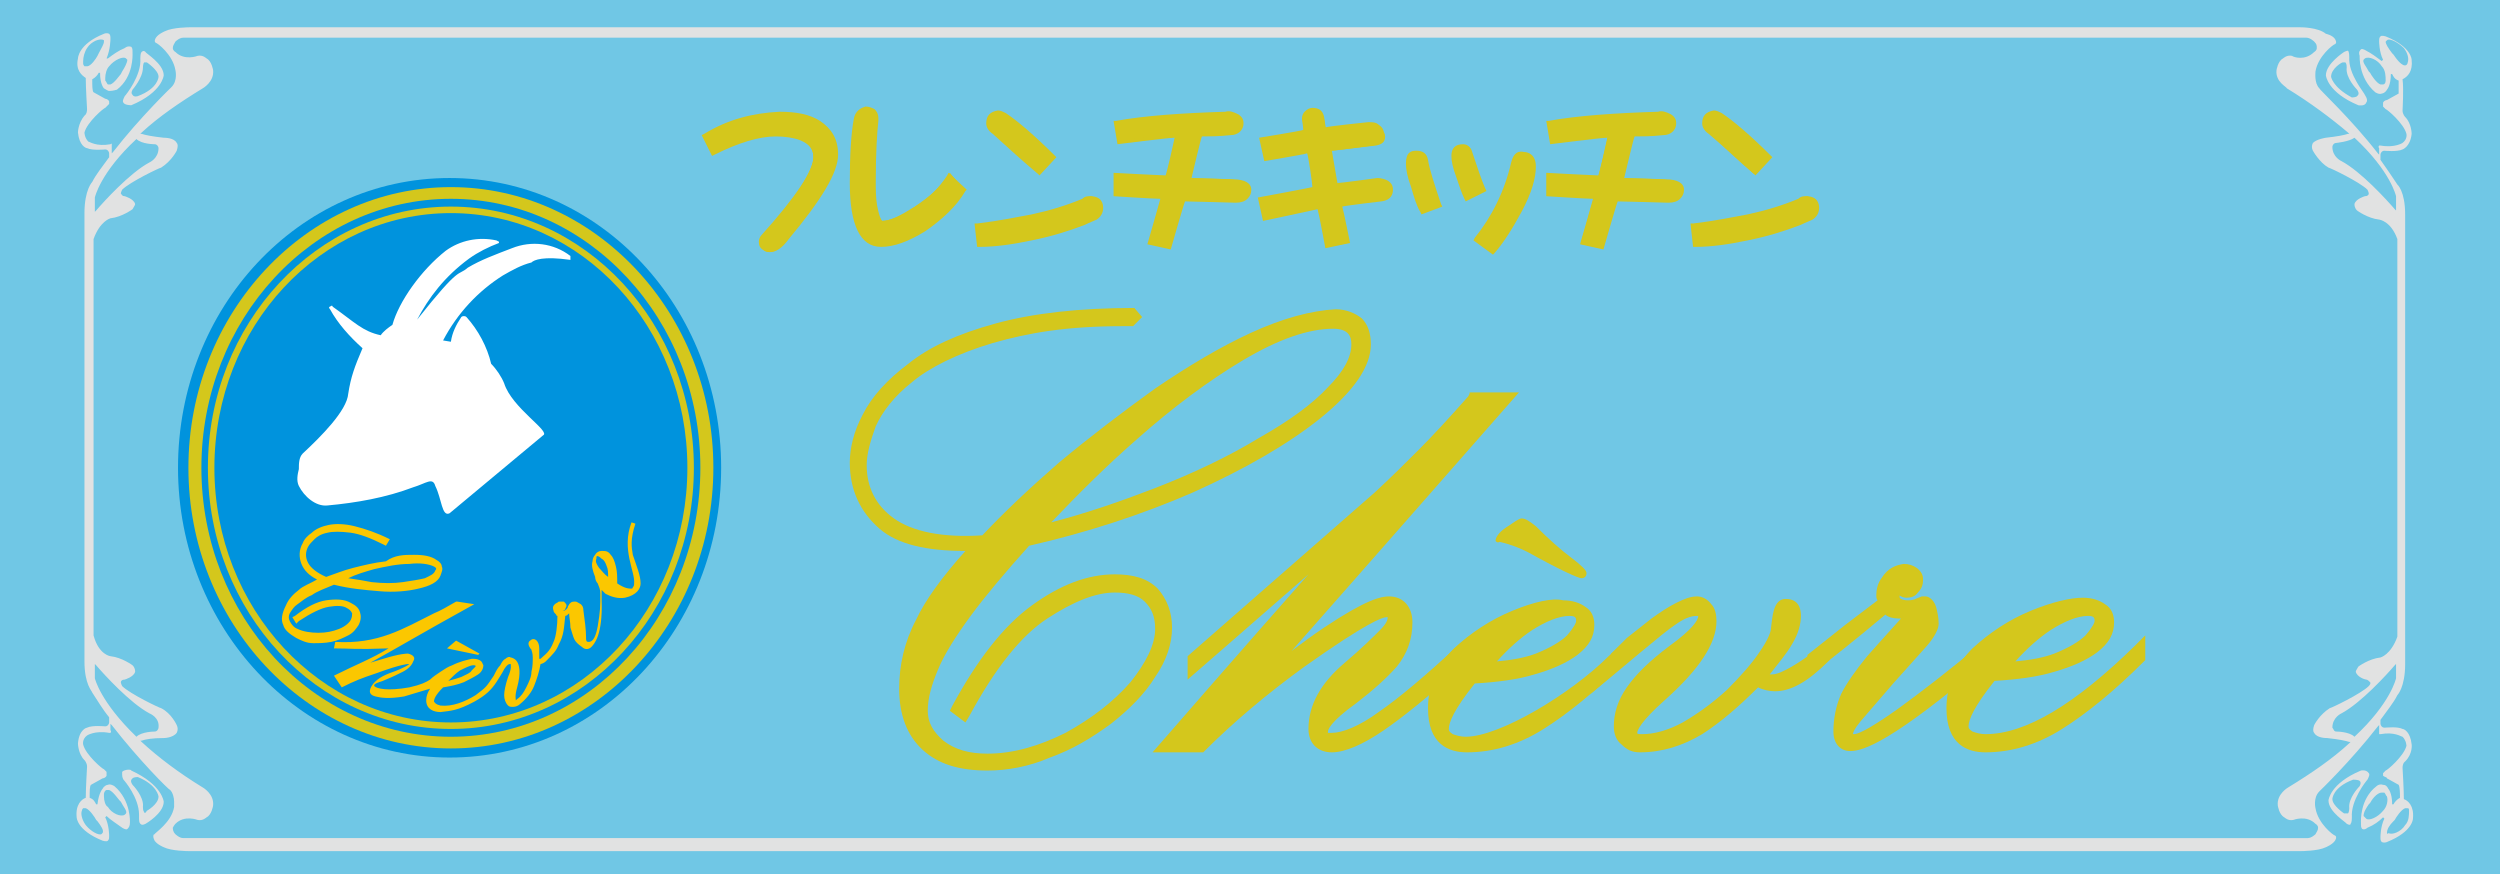
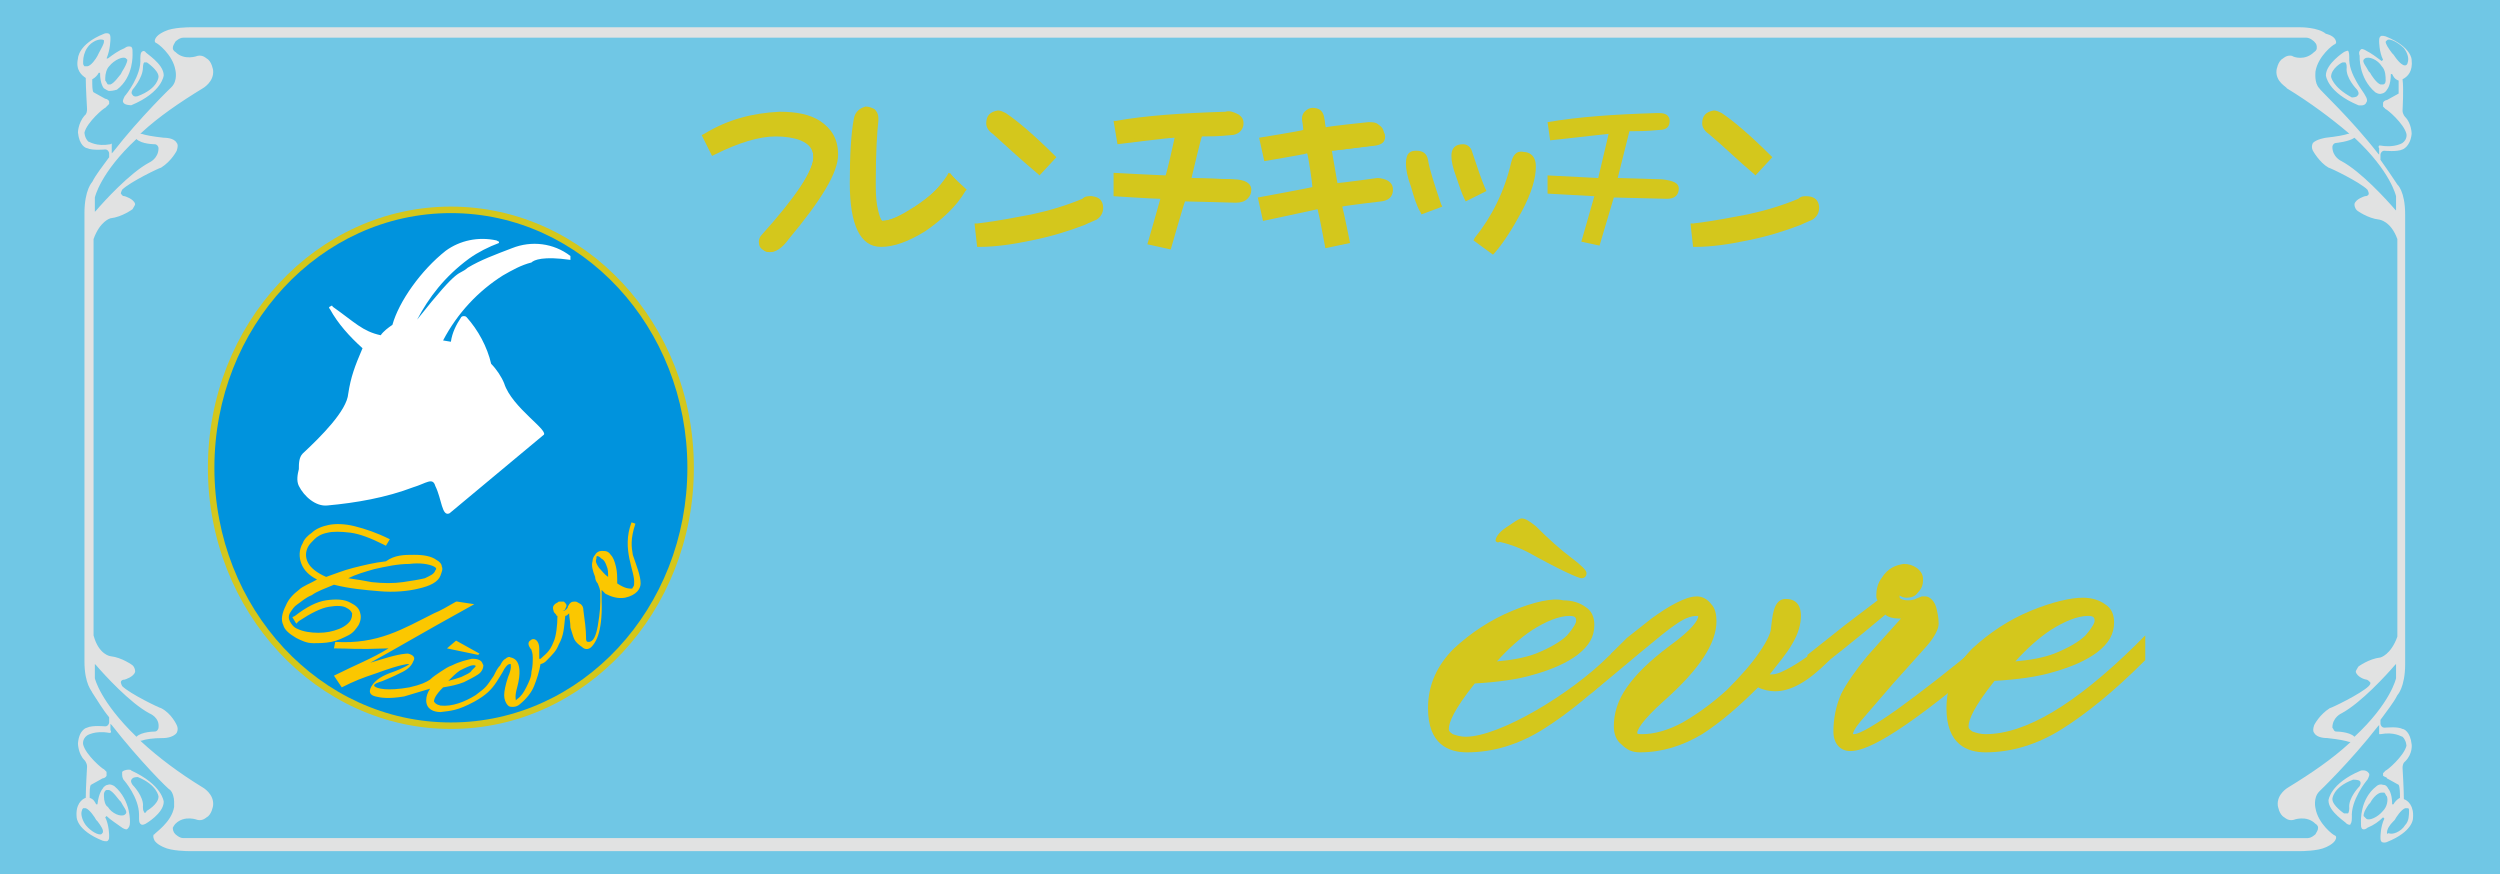
<svg xmlns="http://www.w3.org/2000/svg" id="レイヤー_1" viewBox="0 0 192.4 67.3">
  <style>.st1{fill:#d4c71c}.st3{fill:#0093dd}</style>
  <path fill="#70c7e5" d="M0 0h192.4v67.3H0z" />
  <path class="st1" d="M54.2 10.3l-.2.1.8 1.6.2-.1c1.8-.9 3.4-1.4 4.7-1.4.7 0 1.4.1 1.9.3.7.3 1 .7 1 1.3 0 1-1.3 3-4 6-.1.1-.2.3-.2.5 0 .3.1.5.3.6.2.2.4.2.6.2.4 0 .9-.3 1.4-1 2.5-3 3.8-5.1 3.8-6.5 0-1.2-.5-2-1.4-2.6-.8-.5-1.8-.7-3.1-.7-2.1.1-4 .6-5.8 1.7z" />
  <path class="st1" d="M64.2 12.1c0 1.4-1.2 3.5-3.7 6.4-.5.6-.9.9-1.3.9-.2 0-.3-.1-.5-.2-.1-.1-.2-.3-.2-.5s0-.3.1-.4c2.7-3.1 4-5.2 4-6.2 0-.7-.4-1.2-1.1-1.5-.5-.2-1.2-.3-1.9-.3-1.3 0-2.9.5-4.8 1.4l-.6-1.3c1.8-1 3.7-1.5 5.7-1.5 1.2 0 2.2.2 3 .7.9.6 1.3 1.4 1.3 2.5zm1.5-2.9c-.2 1.1-.3 2.7-.3 4.9 0 3.2.8 4.9 2.4 4.9 1 0 2.1-.4 3.4-1.2 1.3-.9 2.4-1.9 3.1-3.1l.1-.1-1.4-1.3-.1.2c-.6.9-1.4 1.8-2.6 2.5-1 .7-1.9 1-2.4 1 0 0-.2-.1-.4-1.2-.1-.6-.1-1.2-.1-1.8 0-2.3.1-3.8.2-4.7v-.2c0-.4-.2-.6-.3-.7-.2-.1-.4-.2-.7-.2-.3.1-.8.3-.9 1z" />
  <path class="st1" d="M74.1 14.5c-.7 1.2-1.7 2.2-3 3-1.2.8-2.3 1.2-3.3 1.2-1.5 0-2.2-1.6-2.2-4.7 0-2.2.1-3.8.3-4.9.1-.4.3-.7.7-.7.2 0 .4.1.6.2.2.1.2.3.2.5v.1c-.2.9-.2 2.4-.2 4.7 0 .6 0 1.2.1 1.8.1.9.3 1.3.6 1.3.6 0 1.4-.4 2.5-1.1 1.2-.8 2.1-1.6 2.7-2.6l1 1.2zm1.8-5c0 .3.2.6.5.8 1.1 1 2.3 2.1 3.5 3.1l.1.1 1.3-1.4-.1-.1c-1.6-1.6-2.9-2.7-3.8-3.3-.2-.1-.4-.2-.6-.2-.6.1-.9.4-.9 1zm7.4 5.8c-1.2.5-2.5.9-3.9 1.2-1.1.2-2.5.5-4.2.7H75l.2 1.8h.2c1.2 0 2.6-.2 4-.5 1.5-.3 2.8-.7 4.1-1.2.4-.2.7-.3.9-.4.3-.2.5-.5.5-.9 0-.3-.1-.9-1-.9-.2 0-.4 0-.6.2z" />
  <path class="st1" d="M84.7 16c0 .3-.1.5-.4.7l-.8.4c-1.2.5-2.6.8-4 1.1-1.5.3-2.8.5-4 .5l-.1-1.4c1.7-.2 3.1-.4 4.2-.7 1.4-.3 2.7-.7 3.9-1.3.2-.1.4-.2.5-.2.4.2.7.4.7.9zm-3.6-3.8L80 13.4c-1.2-1.1-2.3-2.1-3.5-3.2-.3-.2-.4-.4-.4-.7 0-.5.2-.8.7-.8.2 0 .3.1.5.2.9.7 2.2 1.8 3.8 3.3zm13.2-3.6c-3.3.1-6.2.3-8.4.7h-.2l.3 1.8s3.9-.5 4.4-.5c-.1.5-.6 2.7-.7 2.9-.3 0-4-.2-4-.2v1.8s3.1.2 3.6.2c-.1.4-1 3.5-1 3.5l1.8.4s1-3.5 1.1-3.7c.3 0 3.9.1 3.9.1.4 0 .7-.1.9-.3.2-.2.3-.4.3-.7 0-.5-.5-.8-1.4-.8 0 0-2.8-.1-3.2-.1.1-.4.7-3 .8-3.2.5 0 1.3 0 2.2-.1.6 0 1-.4 1-.9 0-.3-.1-.5-.4-.7-.4-.2-.7-.3-1-.2z" />
  <path class="st1" d="M95.9 14.5c0 .5-.3.8-.9.8l-4-.1-1.1 3.7-1.4-.3 1-3.5-3.6-.2v-1.4l3.9.2.8-3.4-4.5.5-.2-1.4c2.3-.4 5.1-.6 8.4-.7.3 0 .5 0 .7.1.2.1.3.3.3.5 0 .5-.3.7-.8.7-1 .1-1.8.1-2.3.1l-.9 3.6 3.4.1c.8.1 1.2.3 1.2.7zm4.5-5.9c-.1.1-.2.3-.2.5v.1s.1.6.1.8c-.3.1-3.4.6-3.4.6l.4 1.8s3-.5 3.3-.6c.1.3.4 2.3.4 2.6-.4.1-4.2.8-4.2.8l.4 1.8s3.8-.8 4.2-.9c.1.3.6 3 .6 3l1.9-.4s-.5-2.5-.6-2.8c.4-.1 3-.4 3-.4.8-.1.9-.6.9-.9 0-.3-.1-.5-.4-.7-.2-.1-.5-.2-.8-.2 0 0-2.9.4-3.2.4 0-.3-.3-2.2-.4-2.5.4 0 3.2-.4 3.2-.4.8-.1.9-.6.9-.9 0-.3-.1-.5-.4-.7-.2-.2-.5-.2-.8-.2 0 0-2.9.3-3.3.4 0-.3-.1-.8-.1-.8-.1-.5-.4-.7-.9-.7-.2 0-.4.1-.6.3z" />
  <path class="st1" d="M107.1 14.6c0 .4-.2.7-.7.7l-3.3.5.6 2.9-1.5.3-.6-3-4.2.9-.3-1.4 4.2-.8-.5-3-3.3.6-.3-1.4 3.4-.6-.1-1c-.1-.5.2-.7.7-.7.4 0 .7.2.7.6l.2 1 3.5-.4c.3 0 .5 0 .7.2.2.1.3.3.3.5 0 .4-.2.6-.7.7l-3.4.4.5 2.9 3.4-.4c.2 0 .5 0 .6.1 0 0 .1.2.1.4zm4.6-2.6c0 .4.1.9.4 1.7.2.6.4 1.2.6 1.6l.1.2 1.6-.8-.1-.2c-.3-.7-.6-1.6-1-2.8-.1-.4-.4-.6-.7-.6-.6 0-.9.3-.9.9zm4.6.5c-.5 2.2-1.5 4.2-2.8 5.8l-.1.2 1.5 1.1.1-.1c.7-.8 1.4-1.9 2.1-3.2.8-1.5 1.1-2.6 1.1-3.5 0-.9-.6-1.1-.9-1.1-.4-.1-.8 0-1 .8zm-8.1.1c0 .4.1 1 .4 1.8.2.7.4 1.4.7 1.9l.1.2 1.6-.6-.1-.2c-.5-1.5-.9-2.7-1-3.4-.1-.5-.4-.7-.9-.7-.4 0-.8.1-.8 1z" />
-   <path class="st1" d="M110.7 15.7l-1.3.5c-.2-.5-.5-1.1-.7-1.9-.3-.8-.4-1.4-.4-1.7 0-.5.2-.8.6-.8.4 0 .6.2.7.5.2.8.5 1.9 1.1 3.4zm3.4-1.2l-1.3.6c-.2-.4-.4-.9-.6-1.6-.2-.7-.3-1.3-.3-1.6 0-.4.2-.7.7-.7.3 0 .5.1.5.4.4 1.3.7 2.2 1 2.9zm3.8-1.8c0 .8-.4 1.9-1.1 3.4-.6 1.3-1.3 2.4-2 3.2l-1.1-.8c1.4-1.7 2.4-3.6 2.9-5.9.1-.5.3-.7.7-.7.4-.1.6.2.6.8zm9.7-4.1c-3.3.1-6.2.3-8.4.7h-.2l.3 1.8s3.9-.5 4.4-.5c-.1.5-.6 2.7-.7 2.9-.3 0-4-.2-4-.2v1.8s3.1.2 3.6.2c-.1.4-1 3.5-1 3.5l1.8.4s1-3.5 1.1-3.7c.3 0 3.9.1 3.9.1.4 0 .7-.1.9-.3.2-.2.3-.4.3-.7 0-.5-.5-.8-1.4-.8 0 0-2.8-.1-3.2-.1.1-.4.7-3 .8-3.2.5 0 1.3 0 2.2-.1.6 0 1-.4 1-.9 0-.3-.1-.5-.4-.7-.4-.2-.7-.3-1-.2z" />
  <path class="st1" d="M129.2 14.5c0 .5-.3.8-.9.8l-4.1-.1-1.1 3.7-1.4-.3 1-3.5-3.6-.2v-1.4l3.9.2.8-3.4-4.5.5-.2-1.4c2.3-.4 5.1-.6 8.4-.7.3 0 .5 0 .7.1.2.1.3.3.3.5 0 .5-.3.7-.8.7-1 .1-1.8.1-2.3.1l-.9 3.6 3.4.1c.9.1 1.3.3 1.3.7zm1.8-5c0 .3.2.6.5.8 1.2 1 2.3 2.1 3.5 3.1l.1.1 1.3-1.4-.1-.1c-1.6-1.6-2.9-2.7-3.8-3.3-.2-.1-.4-.2-.6-.2-.6.1-.9.4-.9 1zm7.4 5.8c-1.2.5-2.5.9-3.9 1.2-1.1.2-2.5.5-4.2.7h-.2l.2 1.8h.2c1.2 0 2.6-.2 4-.5 1.5-.3 2.8-.7 4.1-1.2.4-.2.7-.3.9-.4.3-.2.5-.5.5-.9 0-.3-.1-.9-1-.9-.2 0-.4 0-.6.2z" />
-   <path class="st1" d="M139.8 16c0 .3-.1.5-.4.7l-.8.4c-1.2.5-2.6.8-4 1.1-1.5.3-2.8.5-4 .5l-.1-1.4c1.7-.2 3.1-.4 4.2-.7 1.4-.3 2.7-.7 3.9-1.3.2-.1.4-.2.5-.2.4.2.7.4.7.9zm-3.7-3.8l-1.1 1.2c-1.2-1.1-2.3-2.1-3.5-3.2-.3-.2-.4-.4-.4-.7 0-.5.2-.8.7-.8.2 0 .3.1.5.2 1 .7 2.3 1.8 3.8 3.3zM96.3 25.6c-2.4 1.1-4.9 2.6-7.4 4.3-2.5 1.8-5 3.7-7.4 5.7-2.3 2-4.3 3.9-5.9 5.6-3.1.2-5.4-.3-6.8-1.3-1.4-1-2.1-2.4-2.1-4.1 0-.9.3-1.9.7-3 .5-1.1 1.4-2.3 2.8-3.4 1.3-1.1 3.5-2.2 6.2-3 2.8-.8 5.7-1.3 10.1-1.3h.7l.7-.7-.6-.7c-4.2 0-7.8.4-10.7 1.2-2.9.8-5.1 1.8-6.7 3.1-1.6 1.2-2.8 2.5-3.5 3.9-.7 1.3-1 2.6-1 3.7 0 2.1.8 3.8 2.3 5.1 1.4 1.2 3.6 1.7 6.6 1.7-1.8 2-3.1 3.8-3.8 5.3-.9 1.7-1.3 3.5-1.3 5.3 0 2 .6 3.6 1.8 4.7 1.2 1.1 2.8 1.6 5 1.6 1.5 0 3.2-.3 4.8-1 1.7-.6 3.2-1.5 4.7-2.6 1.4-1.1 2.6-2.3 3.4-3.6.9-1.3 1.3-2.6 1.3-3.8 0-1.2-.4-2.2-1.1-3-.8-.8-1.9-1.1-3.3-1.1-2.1 0-4.2.8-6.4 2.4-2.2 1.6-4.2 4.2-6.1 7.7l-.2.4 1.2.9.3-.5c2-3.7 4-6.2 6-7.5 2-1.3 3.7-2 5.2-2 1 0 1.8.2 2.3.7.5.5.8 1.1.8 2.1 0 1.2-.7 2.6-1.9 4.1-1.3 1.5-3 2.8-5 3.9-2 1-4 1.6-6 1.6-1.4 0-2.5-.3-3.4-1-.8-.7-1.2-1.4-1.2-2.3 0-1 .3-2 .8-3.2.5-1.2 1.4-2.6 2.5-4.1 1.1-1.5 2.7-3.4 4.5-5.4 4.4-1 8.7-2.4 12.6-4.1 4-1.8 7.3-3.7 9.8-5.7 2.6-2.1 3.9-4 3.9-5.7 0-.8-.2-1.5-.7-2-.5-.4-1.2-.7-2-.7-1.9.1-4.1.7-6.5 1.8zm-8.8 8.2c2.7-2.4 5.5-4.5 8.2-6.1 2.7-1.6 5-2.4 6.9-2.4 1.2 0 1.4.6 1.4 1.2 0 1-.6 2.1-1.8 3.3-1.2 1.3-3 2.6-5.3 3.9-2.3 1.4-5 2.7-8.1 3.9-2.6 1-5.2 1.9-7.9 2.6 2.1-2.2 4.3-4.4 6.6-6.4zm25.6-3.5l-.1.2c-1.5 1.7-2.8 3.1-3.8 4.1-1 1-2.1 2.1-3.4 3.3L91.4 50.5v1.8s5.3-4.6 9.3-8.1c-4.7 5.3-12 13.7-12 13.7h3.9l.1-.1c2.2-2.2 4.8-4.4 7.7-6.5 4.8-3.4 6-3.8 6.3-3.8h.1c0 .2-.1.5-.6 1s-1.4 1.4-2.7 2.5c-1.9 1.6-2.8 3.3-2.8 5.1 0 1.1.7 1.8 1.8 1.8 1 0 2.4-.6 4-1.7s3.4-2.6 5.5-4.4l1-.9V49l-.8.7c-2.5 2.3-4.5 4-6.1 5.1-1.5 1.1-2.8 1.6-3.6 1.6h-.3v-.1c0-.1.1-.7 2.2-2.2 1.3-1 2.3-1.9 3.1-2.8.8-1 1.2-2.1 1.2-3.4 0-1.2-.7-2-1.8-2-.6 0-1.7.2-5 2.4-.9.6-1.7 1.2-2.5 1.8 4.6-5.2 17.5-19.9 17.5-19.9h-3.8z" />
  <path class="st1" d="M116.4 47c-1.7.7-3.2 1.7-4.5 2.9-1.3 1.3-2 2.8-2 4.6 0 2.8 1.6 3.4 3 3.4 2 0 4-.6 5.9-1.8 1.9-1.2 4-2.9 6.3-5.2l.1-.1-.1-1.5-1.3 1.2c-2.9 2.9-8.4 6.2-11 6.2-.4 0-.7-.1-1-.2-.3-.2-.3-.3-.3-.4 0-.5.4-1.5 2-3.5 1.7-.1 3.3-.3 4.6-.7 1.4-.4 2.5-.9 3.3-1.5.9-.7 1.3-1.4 1.3-2.3 0-.6-.2-1.1-.7-1.4-.4-.3-1-.5-1.7-.5-.8-.2-2.2.1-3.9.8zm1.5 1.5c1.1-.7 2.1-1.1 2.9-1.1.5 0 .5.2.5.4 0 .1-.1.4-.7 1.1-.5.5-1.4 1-2.4 1.4-.8.3-1.8.5-3 .6.9-1 1.8-1.8 2.7-2.4z" />
  <path class="st1" d="M136.3 48.3c0 .3-.2.9-.9 1.9-.6.9-1.5 1.9-2.5 2.9-1.1 1-2.2 1.8-3.4 2.5-1.1.6-2.2.9-3.1.9-.3 0-.4 0-.4-.1 0-.2.3-.9 2.1-2.5 2.7-2.4 4-4.4 4-6.1 0-.5-.1-1-.4-1.3-.3-.4-.7-.6-1.1-.6-.5 0-1 .2-1.6.5-.6.3-1.2.7-1.9 1.2l-1.9 1.5-1.2 1.2-.1.3-.3 1.6-1.3 1.3c2.2-1.8 5.8-4.9 6.6-5.4.7-.5 1.2-.7 1.7-.7h.1c0 .3-.4 1-2.2 2.3-1.6 1.2-2.6 2.2-3.3 3.2-.7 1-1 2-1 3 0 .6.2 1.1.6 1.4.4.4.8.6 1.4.6 1.7 0 3.3-.5 4.8-1.4 1.4-.9 2.8-2.1 4.3-3.6.4.2.9.3 1.3.3 1.2 0 2.5-.7 4.1-2.3l.1-.1v-1l-1.1.3c-1.1.8-2.6 1.8-3.3 1.8h-.2c.7-.9 1.3-1.6 1.7-2.3.5-.8.7-1.6.7-2.2 0-1.2-.8-1.3-1.1-1.3-1.1-.1-1.1 1.6-1.2 2.2z" />
  <path class="st1" d="M144.8 44.5c-.3.4-.4.9-.4 1.3 0 .1 0 .3.1.4-.4.3-2.5 1.9-2.5 1.9l-2.9 2.3v1.7l.8-.6c.9-.7 2.7-2.1 5.2-4.2.2.2.6.3 1 .3h.2c-1 1.1-2.6 2.9-2.6 2.9-.9 1.1-1.6 2.1-2 2.9-.4.9-.6 1.9-.6 2.9 0 .9.5 1.5 1.3 1.5 1 0 3.2-.7 10.6-7l.2-.1v-1.8l-.8.7c-2.4 2-4.6 3.7-6.4 5-2.4 1.7-3.1 1.9-3.3 1.9h-.1c0-.1.1-.4.6-1l2.5-2.9 2.6-2.9c.6-.7.9-1.3.9-1.7 0-.5-.1-.9-.2-1.3-.2-.6-.6-.8-.8-.8h-.3l-.5.2c-.1.1-1 .2-1.2-.1 0-.1 0-.2-.1-.2.2.1.4.2.6.2.4 0 .7-.1.9-.4.3-.3.4-.6.4-1 0-.3-.1-.6-.5-.9-.3-.2-.6-.3-1-.3-.6.1-1.2.3-1.7 1.1z" />
  <path class="st1" d="M156.3 47c-1.7.7-3.2 1.7-4.5 2.9-1.3 1.3-2 2.8-2 4.6 0 2.8 1.6 3.4 3 3.4 2 0 4-.6 5.9-1.8 1.9-1.2 4-2.9 6.3-5.2l.1-.1v-1.9l-.8.8c-4.6 4.5-8.4 6.8-11.5 6.8-.4 0-.7-.1-1-.2-.3-.2-.3-.3-.3-.4 0-.5.4-1.5 2-3.5 1.7-.1 3.3-.3 4.6-.7 1.4-.4 2.5-.9 3.3-1.5.9-.7 1.3-1.4 1.3-2.3 0-.6-.2-1.1-.7-1.4-.4-.3-1-.5-1.7-.5-.9 0-2.3.3-4 1zm1.5 1.5c1.1-.7 2.1-1.1 2.9-1.1.5 0 .5.2.5.4 0 .1-.1.4-.7 1.1-.5.5-1.4 1-2.4 1.4-.8.3-1.8.5-3 .6.9-1 1.8-1.8 2.7-2.4zm-42.7-6.9c0-.2.2-.6.8-1 .6-.4 1-.7 1.2-.7.3 0 .6.2 1.1.6 1 1 1.9 1.8 2.7 2.4.8.6 1.2 1 1.2 1.2 0 .2-.1.4-.4.4-.2 0-1.6-.6-4.1-2-.6-.3-1.3-.6-2.2-.8-.1.1-.3 0-.3-.1z" />
  <path d="M177 2.1H14.6s-1.3 0-1.9.3c0 0-.5.2-.7.5 0 0-.2.3 0 .4.1 0 1.3.9 1.5 2.1 0 0 .2.8-.3 1.3 0 0-2.4 2.3-4.5 5l-.1.1v-.7c0-.1-.1 0-.1 0-1.1.2-1.6-.2-1.7-.2-.3-.3-.3-.7-.3-.7.2-.8 1.5-1.9 1.6-1.9l.3-.3v-.2c-.1-.2-.3-.2-.3-.2l-.9-.5c-.1-.1-.1-.5-.1-1 .2-.1.4-.3.5-.5h.1c0 .9.3 1.2.3 1.2.2.1.3.2.4.2.3 0 .6-.1.6-.1 1.3-1 1.2-2.7 1.2-2.8 0-.3 0-.4-.1-.5-.3-.1-.5.1-.5.1-.5.2-.9.5-1.3.8h-.1c.3-.7.3-1.5.3-1.5 0-.2 0-.3-.1-.4-.2-.1-.4 0-.4 0-2 .8-2 1.9-2 1.9-.2.9.3 1.3.6 1.5 0 .7.1 2.4.1 2.4 0 .4-.2.5-.2.5-.5.6-.5 1.3-.5 1.3.1 1 .6 1.2.7 1.2.4.2 1.4.1 1.4.1.2 0 .3.2.3.3v.3c-.5.7-1 1.3-1.3 1.9 0 0-.6.6-.6 2.4v34.5c0 1.8.6 2.3.6 2.4.4.6.8 1.3 1.3 1.9v.4c0 .1-.1.3-.3.3 0 0-1-.1-1.4.1 0 0-.6.1-.7 1.2 0 0 0 .8.5 1.3 0 0 .2.2.2.5 0 0-.1 1.7-.1 2.4-.3.1-.8.5-.7 1.5 0 0 0 1 2 1.8 0 0 .3.1.4 0 .1-.1.1-.2.1-.4 0 0 0-.8-.3-1.4l.1-.1c.3.3.8.6 1.2.9 0 0 .3.2.4.1.1-.1.2-.2.2-.5 0 0 .1-1.7-1.2-2.8 0 0-.3-.2-.5-.1-.1 0-.3.1-.4.3 0 0-.3.3-.4 1.2h-.1c-.1-.2-.2-.4-.5-.5 0-.5 0-.9.1-1l.9-.5s.2 0 .3-.2v-.3l-.2-.2c-.1 0-1.4-1.1-1.6-1.9 0 0-.1-.4.3-.7 0 0 .6-.4 1.7-.2h.1s.1-.1 0-.2v-.5l.1.1c2.1 2.7 4.4 5 4.5 5 .2.2.3.6.3.9v.4c-.2 1.2-1.5 2-1.5 2.1-.1 0-.1.1-.1.2s.1.3.1.3c.2.3.7.5.7.5.6.3 1.9.3 1.9.3h162.6s1.3 0 1.9-.3c0 0 .5-.2.7-.5 0 0 .2-.3 0-.4-.1 0-1.3-.9-1.5-2.1 0 0-.2-.8.3-1.3 0 0 2.4-2.3 4.5-5l.1-.1v.7h.1c1.1-.2 1.6.2 1.7.2.3.3.3.7.3.7-.2.8-1.5 1.9-1.6 1.9l-.2.2v.2c.1.1.3.1.3.2l.9.5c.1.2.1.6.1 1-.2.1-.4.3-.5.5h-.1c0-.9-.3-1.2-.3-1.2-.1-.2-.2-.3-.4-.3-.3-.1-.5.1-.5.1-1.3 1-1.2 2.7-1.2 2.8 0 .3 0 .4.1.5.2.1.4-.1.4-.1.5-.2.9-.5 1.2-.8l.1.1c-.3.6-.3 1.4-.3 1.4 0 .2 0 .3.1.4.2.1.4 0 .4 0 2-.8 2-1.8 2-1.8.1-1-.4-1.4-.7-1.5 0-.7-.1-2.4-.1-2.4 0-.4.2-.5.2-.5.6-.6.5-1.3.5-1.3-.1-1-.6-1.2-.7-1.2-.4-.2-1.2-.1-1.4-.1-.2 0-.3-.2-.3-.3v-.3c.5-.7 1-1.3 1.3-1.9 0 0 .6-.6.6-2.4V16.5c0-1.8-.6-2.3-.6-2.3-.4-.6-.8-1.2-1.3-1.9v-.4c0-.1.1-.3.3-.3 0 0 1 .1 1.4-.1 0 0 .6-.2.7-1.2 0 0 0-.8-.5-1.3 0 0-.2-.2-.2-.5 0 0 .1-1.7 0-2.4.4-.2.8-.6.7-1.5 0 0 0-1-2-1.8 0 0-.3-.1-.4 0-.1.1-.1.2-.1.4 0 0 0 .8.3 1.4l-.1.1c-.4-.3-.8-.6-1.2-.8 0 0-.3-.2-.4-.1-.1.1-.2.2-.1.5 0 0-.1 1.7 1.2 2.8 0 0 .3.2.5.1.1 0 .3-.1.4-.3 0 0 .3-.3.3-1.2h.1c.1.2.2.4.5.5v1l-.9.5s-.2 0-.3.2v.3l.2.2c.1 0 1.4 1.1 1.6 1.9 0 0 .1.4-.3.7 0 0-.6.4-1.7.2h-.1s-.1.1 0 .2v.5l-.1-.1c-2.1-2.7-4.5-4.9-4.5-5-.4-.4-.3-1.2-.3-1.3.2-1.2 1.4-2.1 1.5-2.1.2-.1 0-.4 0-.4-.2-.3-.7-.4-.7-.4-.6-.5-1.9-.5-2-.5zM6.4 4.9v-.2c0-.3.1-.7.3-1 .3-.5 1-.8 1.3-.6v.1c0 .2-.2.5-.4.9l-.1.2c-.1.2-.5.8-.8.8h-.2s-.1-.1-.1-.2zm168.5-2h2.6c.3 0 .6.3.6.3.2.2.2.3.2.5s-.2.3-.2.3c-.7.7-1.6.4-1.7.3-.4-.1-.7.2-.7.2-.4.2-.5.9-.5.9-.1.9.8 1.3.8 1.4 1.8 1.1 3.4 2.3 4.7 3.4l.1.1h-.1c-.3.1-.8.2-1.7.3 0 0-.7.1-1 .4-.1.2-.1.4 0 .6 0 0 .5.9 1.2 1.3.1 0 2.4 1.1 3 1.7 0 0 .1.2.1.3 0 .1-.1.2-.3.2 0 0-.7.2-.8.6 0 .1 0 .3.2.5 0 0 .8.6 1.7.7 0 0 .9.1 1.4 1.5V49c-.5 1.4-1.3 1.6-1.3 1.6-.9.1-1.7.7-1.7.7-.1.2-.2.3-.2.4.1.4.7.6.8.6.1 0 .2.1.3.2.1.1-.1.3-.1.3-.6.6-2.9 1.7-3 1.7-.8.5-1.2 1.3-1.2 1.3-.1.3-.1.5 0 .6.2.4.9.4 1 .4.9.1 1.4.2 1.7.3h.1l-.1.1c-1.3 1.2-2.9 2.3-4.7 3.4 0 0-.9.5-.8 1.4 0 0 .1.7.5.9 0 0 .3.3.7.2 0 0 1-.4 1.7.3 0 0 .2.1.2.3 0 .2-.1.3-.2.5 0 0-.3.3-.6.3H14.1c-.3 0-.6-.3-.6-.3-.2-.2-.2-.4-.2-.5.1-.2.2-.3.2-.3.7-.7 1.7-.3 1.7-.3.4.1.7-.2.7-.2.4-.2.5-.9.5-.9.1-.9-.8-1.4-.8-1.4-1.8-1.1-3.4-2.3-4.7-3.5l-.1-.1h.1c.3-.1.8-.2 1.7-.2 0 0 .7 0 1-.4.1-.2.1-.4 0-.6 0 0-.4-.9-1.2-1.3-.1 0-2.4-1.1-3-1.7 0 0-.1-.2-.1-.3 0-.1.1-.2.3-.2 0 0 .7-.2.8-.6 0-.1 0-.3-.2-.5 0 0-.8-.6-1.7-.7 0 0-.9-.1-1.3-1.6V18.4c.5-1.4 1.3-1.6 1.3-1.6.9-.1 1.7-.7 1.7-.7.1-.2.2-.3.2-.4-.1-.4-.8-.6-.8-.6-.2 0-.2-.1-.3-.2 0-.1.1-.3.1-.3.6-.6 2.9-1.7 3-1.7.8-.5 1.2-1.3 1.2-1.3.1-.3.1-.5 0-.6-.2-.4-.9-.4-1-.4-.9-.1-1.4-.2-1.7-.3h-.1l.1-.1c1.3-1.2 2.9-2.3 4.7-3.4 0 0 .9-.5.8-1.4 0 0-.1-.7-.5-.9 0 0-.3-.3-.7-.2 0 0-1 .4-1.7-.3 0 0-.2-.1-.2-.3 0-.2.1-.3.2-.5 0 0 .3-.3.6-.3h160.8zM7.3 15.2s.4-1.9 3.2-4.5c.4.4 1.4.4 1.4.4.2 0 .3.2.3.3 0 .8-.7 1.1-.7 1.1-1.5.8-3.5 3-4.1 3.7l-.1.1v-1.1zm-.7 48.3c-.3-.4-.4-.9-.3-1.1 0-.1.1-.2.1-.2h.2c.3.1.7.7.8.9l.1.1c.3.4.5.7.4.9l-.1.1c-.2.1-.8-.2-1.2-.7zM8 61.3v-.2c0-.1.1-.3.2-.3h.2c.3.1.7.7.8.8l.1.1c.2.4.5.7.4.9l-.1.1c-.3.2-1-.1-1.3-.6-.2-.1-.3-.5-.3-.8zm2.5-4.6c-2.8-2.7-3.2-4.5-3.2-4.5v-1.1l.1.1c.6.7 2.6 2.9 4.1 3.7 0 0 .8.3.7 1.1 0 .1-.1.3-.3.3 0 0-1 0-1.4.4zm169-45.4c0-.1.1-.3.3-.3 0 0 1-.1 1.4-.4 2.8 2.6 3.2 4.5 3.2 4.5v1.1l-.1-.1c-.6-.7-2.6-2.9-4.1-3.7 0 0-.7-.3-.7-1.1zm0 44.7c0-.8.7-1.1.7-1.1 1.5-.8 3.5-3 4.1-3.7l.1-.1v1.1s-.4 1.9-3.2 4.5c-.4-.4-1.4-.4-1.4-.4-.2 0-.2-.2-.3-.3zm2.4 6.8s0-.1 0 0c0-.3.2-.6.4-.9l.1-.1c.1-.2.5-.8.9-.8h.2c.1.1.1.2.2.3.1.3 0 .8-.3 1.1-.4.5-1.1.8-1.3.6l-.2-.2zm1.8 1.3c0-.3.2-.6.5-.9l.1-.1c.1-.2.5-.8.8-.9h.2c.1 0 .1.1.1.2 0 .3 0 .8-.3 1.1-.3.5-1 .8-1.3.6 0 .2-.1 0-.1 0zM8.1 6.2V6c0-.3.1-.7.3-.9.4-.5 1.1-.8 1.3-.6l.1.1c0 .2-.2.6-.4.9l-.1.2c-.1.1-.5.7-.8.8h-.2c-.1-.1-.1-.2-.2-.3zm174.3-.6l-.1-.1c-.2-.4-.5-.7-.4-.9l.1-.1c.3-.2 1 .1 1.3.6.3.3.3.8.3 1.1 0 .2-.1.3-.2.3h-.2c-.3-.1-.7-.7-.8-.9zm1.8-1.4l-.1-.1c-.3-.4-.5-.7-.5-.9l.1-.1c.2-.2.9.2 1.3.6.3.4.4.8.3 1.1 0 .1-.1.2-.1.2-.3.2-.8-.5-1-.8zm-3.8-.2s-1.4.9-1.4 1.8c0 0 .1 1.3 2.5 2.3 0 0 .5.1.6-.2.1-.1.1-.3-.1-.6 0-.1-1.3-1.6-1.2-2.9 0-.1 0-.4-.1-.5 0 0-.1 0-.3.1zm-1 1.9c0-.6.8-1.1.9-1.1h.2c.1.1.1.3.1.4-.1.8.8 1.7.8 1.7.2.3.1.4 0 .5-.1.1-.4.1-.4.1-1.5-.8-1.6-1.6-1.6-1.6zM10.9 4c-.1.1-.1.4-.1.5.1 1.3-1.1 2.8-1.2 2.9-.1.2-.2.4-.1.5.1.2.6.2.6.2 2.4-1 2.5-2.3 2.5-2.3 0-.9-1.4-1.7-1.4-1.8-.1-.1-.2-.1-.3 0zm-.7 3.3c-.1-.1-.1-.2 0-.4 0 0 .8-.9.8-1.7 0 0 0-.3.1-.4h.2s.9.6.9 1.1c0 0 0 .9-1.6 1.5 0 0-.3.1-.4-.1zm-.8 52.1v.2c0 .1 0 .2.1.4.1.1 1.2 1.4 1.2 2.7v.3c0 .1 0 .3.1.4.1.1.2.1.4 0 0 0 1.4-.8 1.4-1.7 0 0-.1-1.3-2.5-2.4 0-.1-.5-.1-.7.1zm1.7 3.1c-.1-.1-.1-.3-.1-.4.1-.8-.8-1.7-.8-1.7-.2-.3-.1-.4 0-.5.1-.1.4-.1.4-.1 1.5.6 1.6 1.5 1.6 1.5 0 .6-.9 1.1-.9 1.1-.1.2-.2.2-.2.1zm170.6-3.2c-2.4 1-2.5 2.3-2.5 2.3 0 .9 1.4 1.7 1.4 1.8.2.1.3.1.3 0 .1-.1.1-.4.1-.5-.1-1.3 1.1-2.8 1.2-2.9.1-.2.2-.4.1-.5-.2-.3-.6-.2-.6-.2zm-1.3 3.3s-.9-.6-.9-1.1c0 0 0-.9 1.6-1.5 0 0 .4 0 .5.1.1.1.1.2 0 .4 0 0-.9.9-.8 1.7 0 0 0 .3-.1.4h-.3z" fill="#e1e2e2" />
-   <path class="st3" d="M55.5 36c0 12.3-9.3 22.3-20.9 22.3-11.5 0-20.9-10-20.9-22.3S23 13.7 34.6 13.7c11.6 0 20.9 10 20.9 22.3z" />
-   <path class="st1" d="M14.5 36c0 11.9 9.1 21.6 20.2 21.6S54.9 47.9 54.9 36c0-11.9-9.1-21.6-20.2-21.6S14.5 24.1 14.5 36z" />
-   <path class="st3" d="M15.5 36c0 11.4 8.6 20.7 19.2 20.7S53.9 47.4 53.9 36c0-11.4-8.6-20.7-19.2-20.7S15.5 24.6 15.5 36z" />
  <path class="st1" d="M16 36c0 11.1 8.4 20.1 18.7 20.1s18.7-9 18.7-20.1c0-11.1-8.4-20.1-18.7-20.1S16 24.9 16 36z" />
  <ellipse class="st3" cx="34.7" cy="36" rx="18.2" ry="19.6" />
  <path d="M25.7 49.9l.1-.5c3.3.2 5.2-1 7.6-2.2.5-.2 1-.5 1.7-.9h.1l1.3.2c-4.7 2.6-5.8 3.3-8 4.5.3-.1.7-.2 1-.3 1.3-.4 1.8-.4 1.9-.4.4.1.6.3.4.6-.1.3-.4.6-.8.8-.4.2-.8.4-1.3.6-.4.2-.7.2-.9.4v.1c.2.2 1 .4 2.7.1.9-.2 1.3-.4 1.6-.6.2-.2.5-.4.8-.6.3-.2.6-.4.9-.5.6-.3 1.1-.4 1.5-.5.2 0 .4 0 .6.1.2.1.2.2.3.4 0 .2-.1.5-.4.7-.3.2-.7.4-1.1.6-.5.2-1 .3-1.6.4-.6.6-.7.9-.7 1.1.1.1.1.2.5.3.9.1 1.9-.3 2.7-.8.8-.6.8-.6 1.4-1.5.2-.4.3-.6.5-.8.1-.2.2-.4.4-.5.1-.1.3-.2.4-.1.1 0 .3.1.4.2.3.3.4 1 .1 2.1-.2.7-.1.9-.1 1l.1-.1c.3-.2.5-.5.7-.9.2-.4.4-.8.4-1.2.1-.4.1-.8.1-1.1 0-.4-.1-.5-.1-.6-.1-.1-.4-.5-.1-.7.1-.1.3-.2.5 0 .1.1.2.3.2.6v.8h.1c.3-.3.7-.5 1-1.3.2-.4.3-1.3.3-2 0 0-.1 0-.1-.1-.1-.1-.2-.2-.2-.3-.1-.3 0-.4.1-.5.1-.1.2-.1.3-.2h.4c.1.1.2.2.2.3 0 .1-.1.2-.1.3 0 0-.1.1-.2.1h.1c.1 0 .3-.2.3-.3 0-.1.1-.1.1-.2l.1-.1c.1-.1.2-.1.4-.1.1 0 .2.1.4.2.1.1.2.2.2.5.1.7.2 1.5.2 2 0 .3 0 .4.2.4s.5-.1.7-1.2c.2-1.2.2-1.5.2-2.5 0-.4-.1-.5-.2-.8-.1-.1-.2-.3-.2-.5-.2-.5-.3-.9-.2-1.2 0-.2.1-.4.2-.5.1-.2.3-.3.5-.3.3 0 .5 0 .7.3.2.2.3.5.4.9.1.4.1.8.1 1.3.6.4.9.4 1.1.4 0 0 .1 0 .1-.1.1-.1.1-.2.1-.3.1-.9-1-2.6-.2-4.7l.3.1c-.4 1.2-.3 1.8-.2 2.4.3.9.6 1.6.6 2.2 0 .4-.3.9-1.2 1.1-.6.1-1.1-.1-1.5-.3l-.3-.3v.8c.1 2.7-.6 3.4-.8 3.6-.2.2-.5.2-.7 0-.3-.2-.5-.4-.6-.6-.1-.2-.2-.6-.3-.9 0-.4-.1-.8-.1-1.1-.1.1-.2.2-.3.2-.1.9-.1 1.5-.5 2.2-.2.5-.4.7-1 1.3-.1.1-.3.2-.4.2-.1.6-.3 1.2-.5 1.7s-.6 1-1.1 1.4c-.1.1-.3.2-.5.2s-.3 0-.4-.1c-.2-.2-.3-.5-.3-.8 0-.3.1-.8.3-1.4.3-.7.2-.9.2-1-.2 0-.3.1-.5.4-.2.4-.3.5-.6 1-.4.6-.8 1-1.7 1.5-1.3.7-1.8.7-2.6.8-.5 0-1.1-.2-1.1-.9 0-.3.1-.6.3-.9-.7.2-1.3.4-2 .6-1.2.2-1.8.1-2.2 0-.4-.1-.5-.3-.4-.6.2-.5.7-.9 1.5-1.2.6-.2 1-.4 1.2-.5.2-.1.3-.2.3-.2-.1 0-.6 0-2.5.7-1.2.4-1.7.6-2.7 1.1l-.6-.9c1.8-.9 2.9-1.3 4.2-2.1-2.7.1-2.8 0-4.2 0zm20.4-6.2c.2.2.4.5.7.7 0-.3 0-.6-.1-.8-.1-.3-.2-.5-.4-.6-.2-.2-.3-.2-.3-.2-.1 0-.1 0-.1.2-.1.2 0 .4.2.7zm-10.7 7.9c-.3.2-.6.5-.9.8.4-.1.7-.2 1-.3.4-.2.7-.3.8-.5l.3-.3c0-.1 0-.1-.2-.1s-.6.2-1 .4zm-.3-2.3l1.8 1-.1.1-2.4-.5.7-.6zm-3.2-6.6c.7 0 1.3.1 1.7.4.2.1.4.3.4.5.1.2 0 .4-.1.7-.2.5-.8.8-1.7 1-.8.2-1.9.3-3 .2-1.2-.1-2.3-.2-3.5-.5-.7.3-1.3.5-1.7.8-.5.2-.8.5-1.1.7-.3.2-.4.4-.6.7-.1.2-.1.4 0 .6.1.2.3.5.6.6.4.2 1 .3 1.6.3.6 0 1.1-.1 1.6-.3.5-.2.8-.5.9-.7.1-.2.1-.4.1-.5-.1-.2-.2-.3-.4-.4-.3-.2-.8-.2-1.4-.1-.6.1-1.4.5-2.3 1.1l-.2.2-.3-.5.2-.1c.9-.7 1.7-1.1 2.4-1.2.7-.1 1.4-.1 1.9.2.4.2.6.4.7.7.1.3.1.6-.1 1-.2.3-.4.6-.8.8-.4.2-.8.4-1.3.5-.5.1-1 .1-1.4.1-.5 0-.9-.2-1.3-.4-.5-.3-.9-.6-1-1-.2-.4-.1-.9.2-1.5.2-.5.6-.9 1-1.2.3-.3.9-.5 1.4-.8-.6-.3-1-.7-1.2-1.2-.2-.5-.2-1.1.1-1.6.1-.3.4-.6.7-.8.3-.3.8-.5 1.3-.6.5-.1 1.2-.1 2 .1s1.7.5 2.7 1l-.3.5-.2-.1c-1-.5-1.8-.8-2.5-.9-.8-.1-1.4-.1-1.8 0-.5.1-.8.3-1 .5-.2.2-.4.4-.5.6-.2.4-.2.8 0 1.2.2.4.7.8 1.4 1.1.6-.2 1.3-.5 2.1-.7.8-.2 1.6-.4 2.5-.5.7-.5 1.4-.5 2.2-.5zm-3.1 1.1c-.7.2-1.4.4-2 .7.7.1 1.3.2 1.8.3.9.1 1.7.1 2.4 0s1.3-.2 1.7-.3c.4-.2.7-.3.8-.6.1-.1.1-.2-.1-.3-.4-.2-1.1-.3-1.9-.2-.9 0-1.8.2-2.7.4z" fill="#fbc700" />
  <path d="M41.8 33.5l-7.2 6c-.6.3-.6-1.1-1.1-2.1-.2-.7-.7-.2-1.7.1-2.1.8-4.4 1.2-6.6 1.4-.9.1-1.8-.7-2.2-1.5-.2-.4-.1-.9 0-1.3 0-.4 0-.9.3-1.2 1.4-1.3 3.4-3.3 3.5-4.6.2-1.3.5-2.1 1.1-3.5-1-.9-1.9-1.9-2.5-3-.1-.1-.1-.2 0-.2.1-.1.2-.1.2 0 1.7 1.2 2.3 1.9 3.7 2.2.2-.3.6-.6.9-.8.5-1.8 2.2-4.2 4.1-5.7 1.1-.8 2.5-1.1 3.9-.8l.2.1v.1c-.8.3-1.6.7-2.3 1.2-1.9 1.4-3.1 3-4 4.7 3.4-4.3 3.1-3.3 3.9-4 1-.6 2.1-1 3.4-1.5 1.5-.6 3.2-.4 4.5.6v.3c-2.1-.3-2.8 0-3 .2-.8.2-1.5.6-2.2 1-1.9 1.2-3.5 2.9-4.6 5l.6.1c.1-.7.4-1.3.8-1.9.1-.1.3-.1.4 0 .9 1 1.6 2.3 1.9 3.6.4.4.8 1 1 1.5.6 1.9 3.6 3.7 3 4z" fill="#fff" />
</svg>